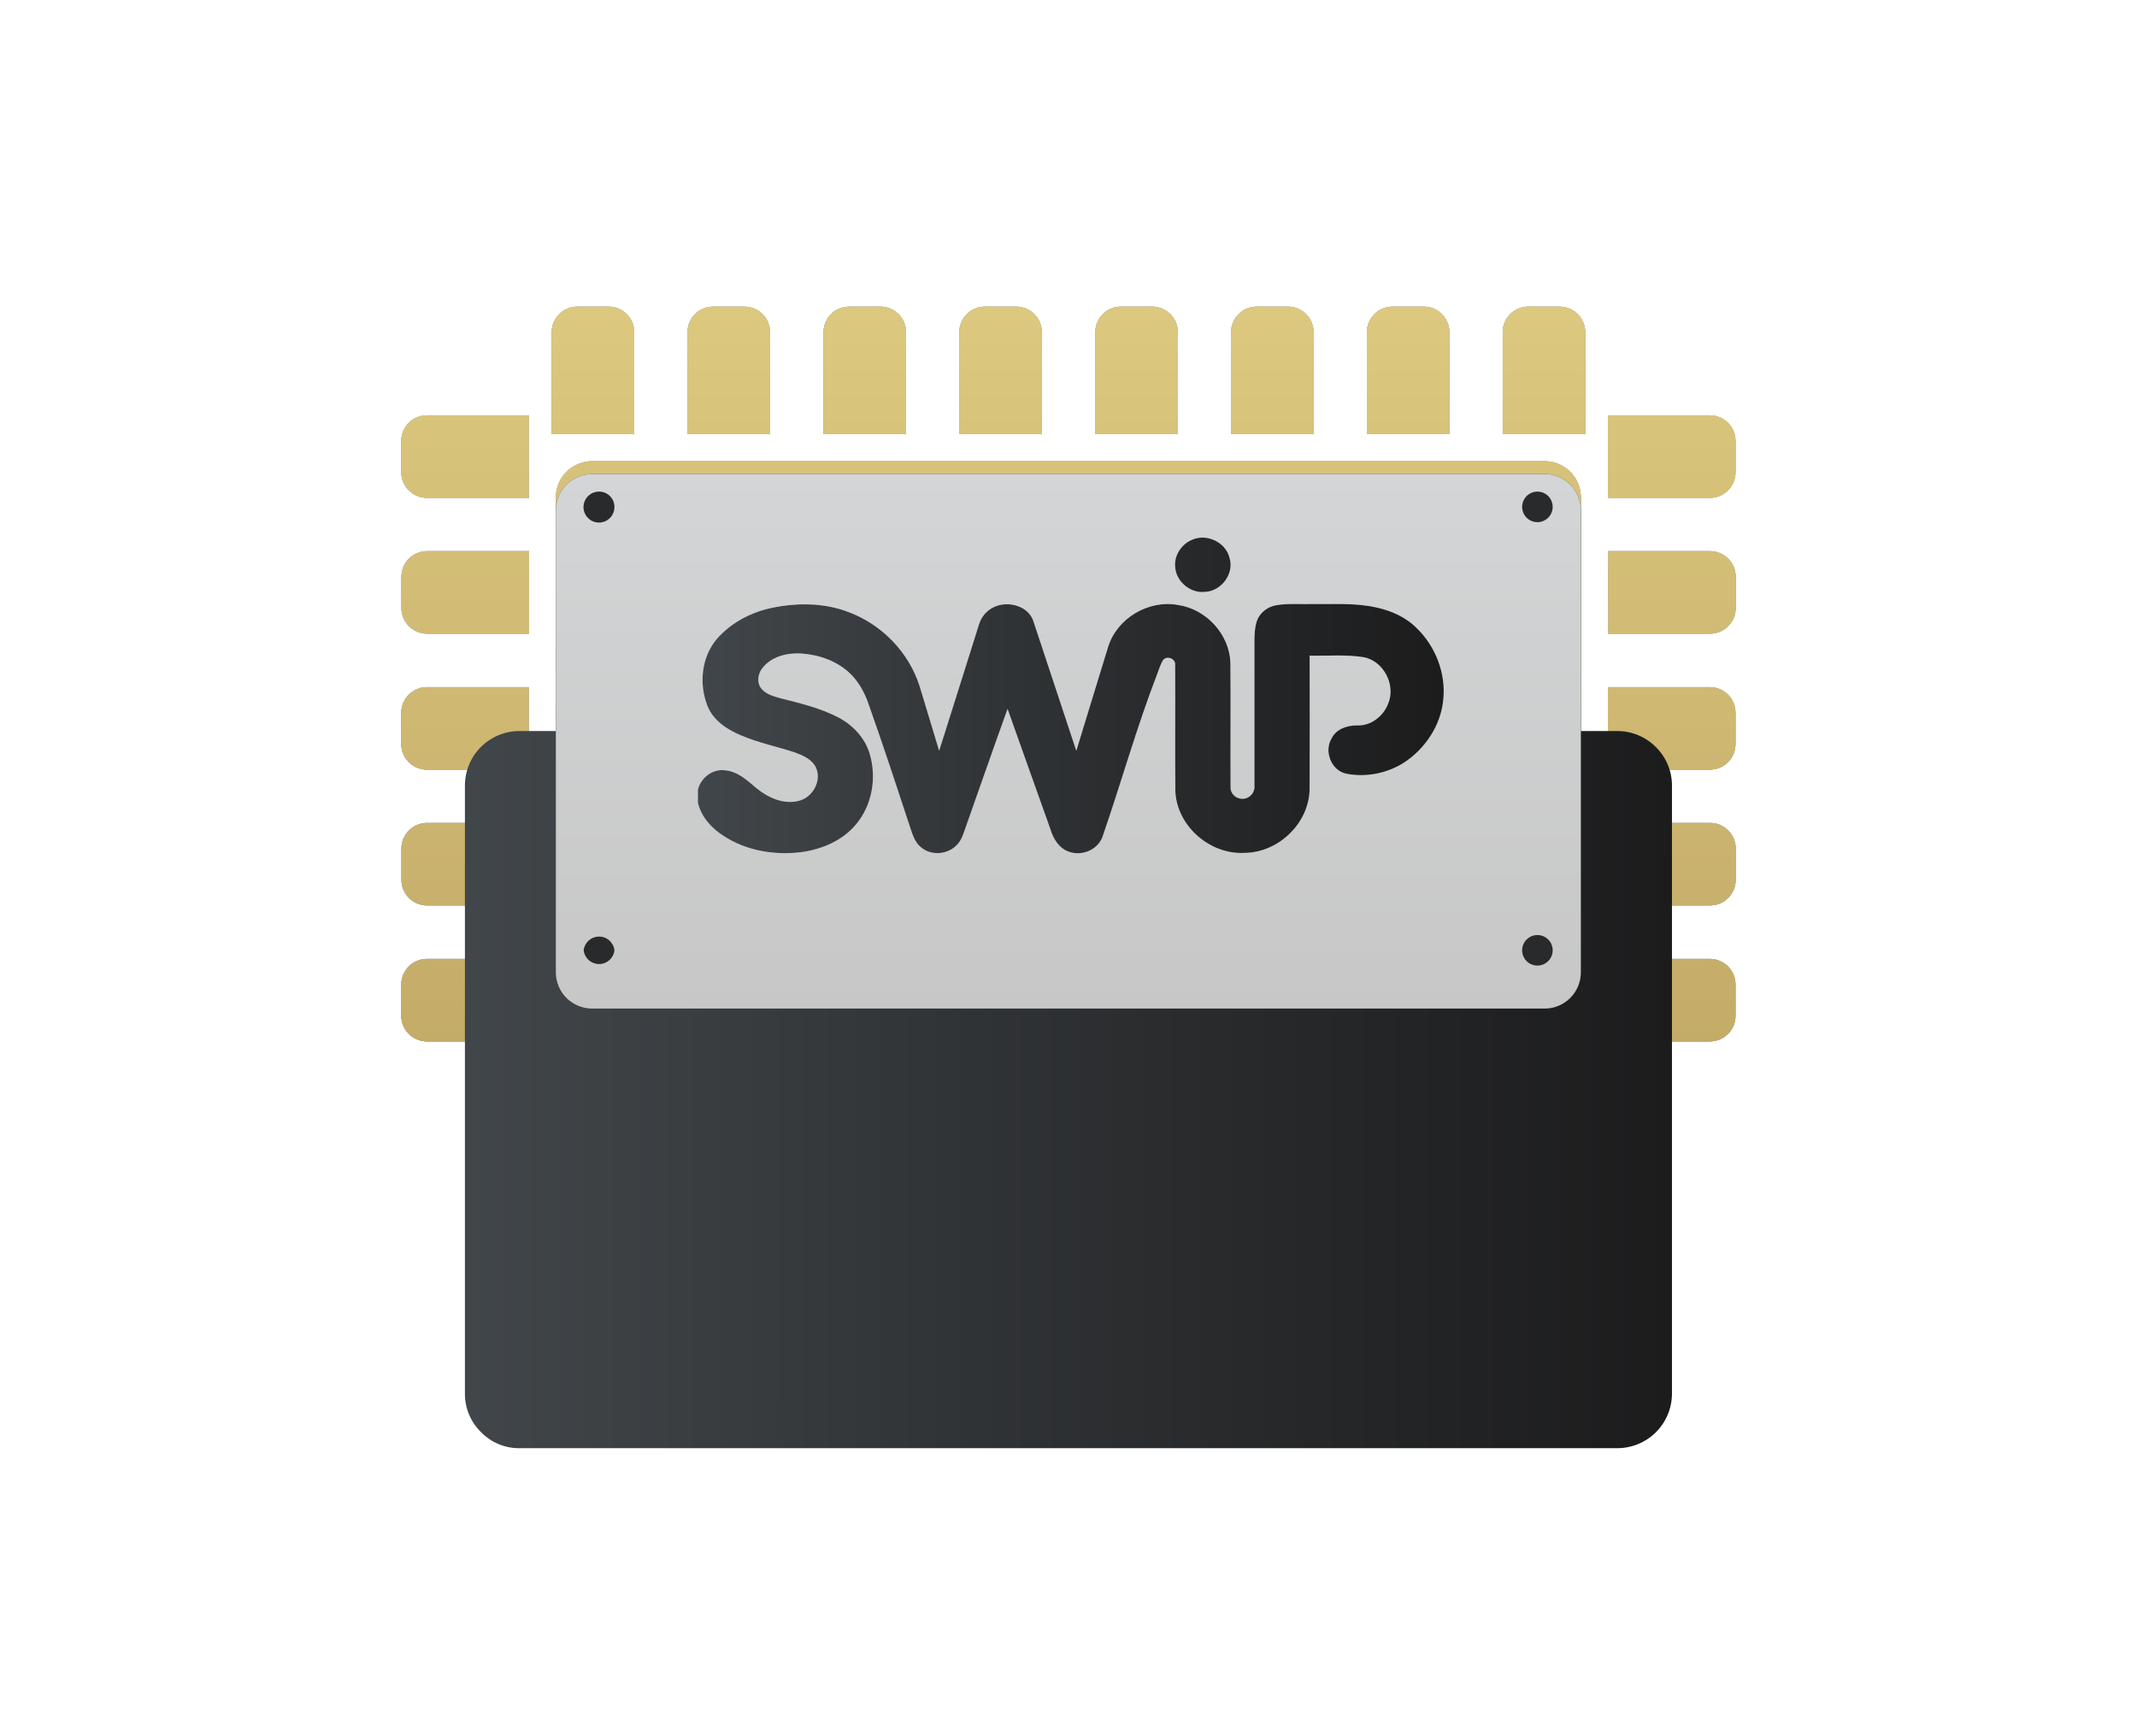
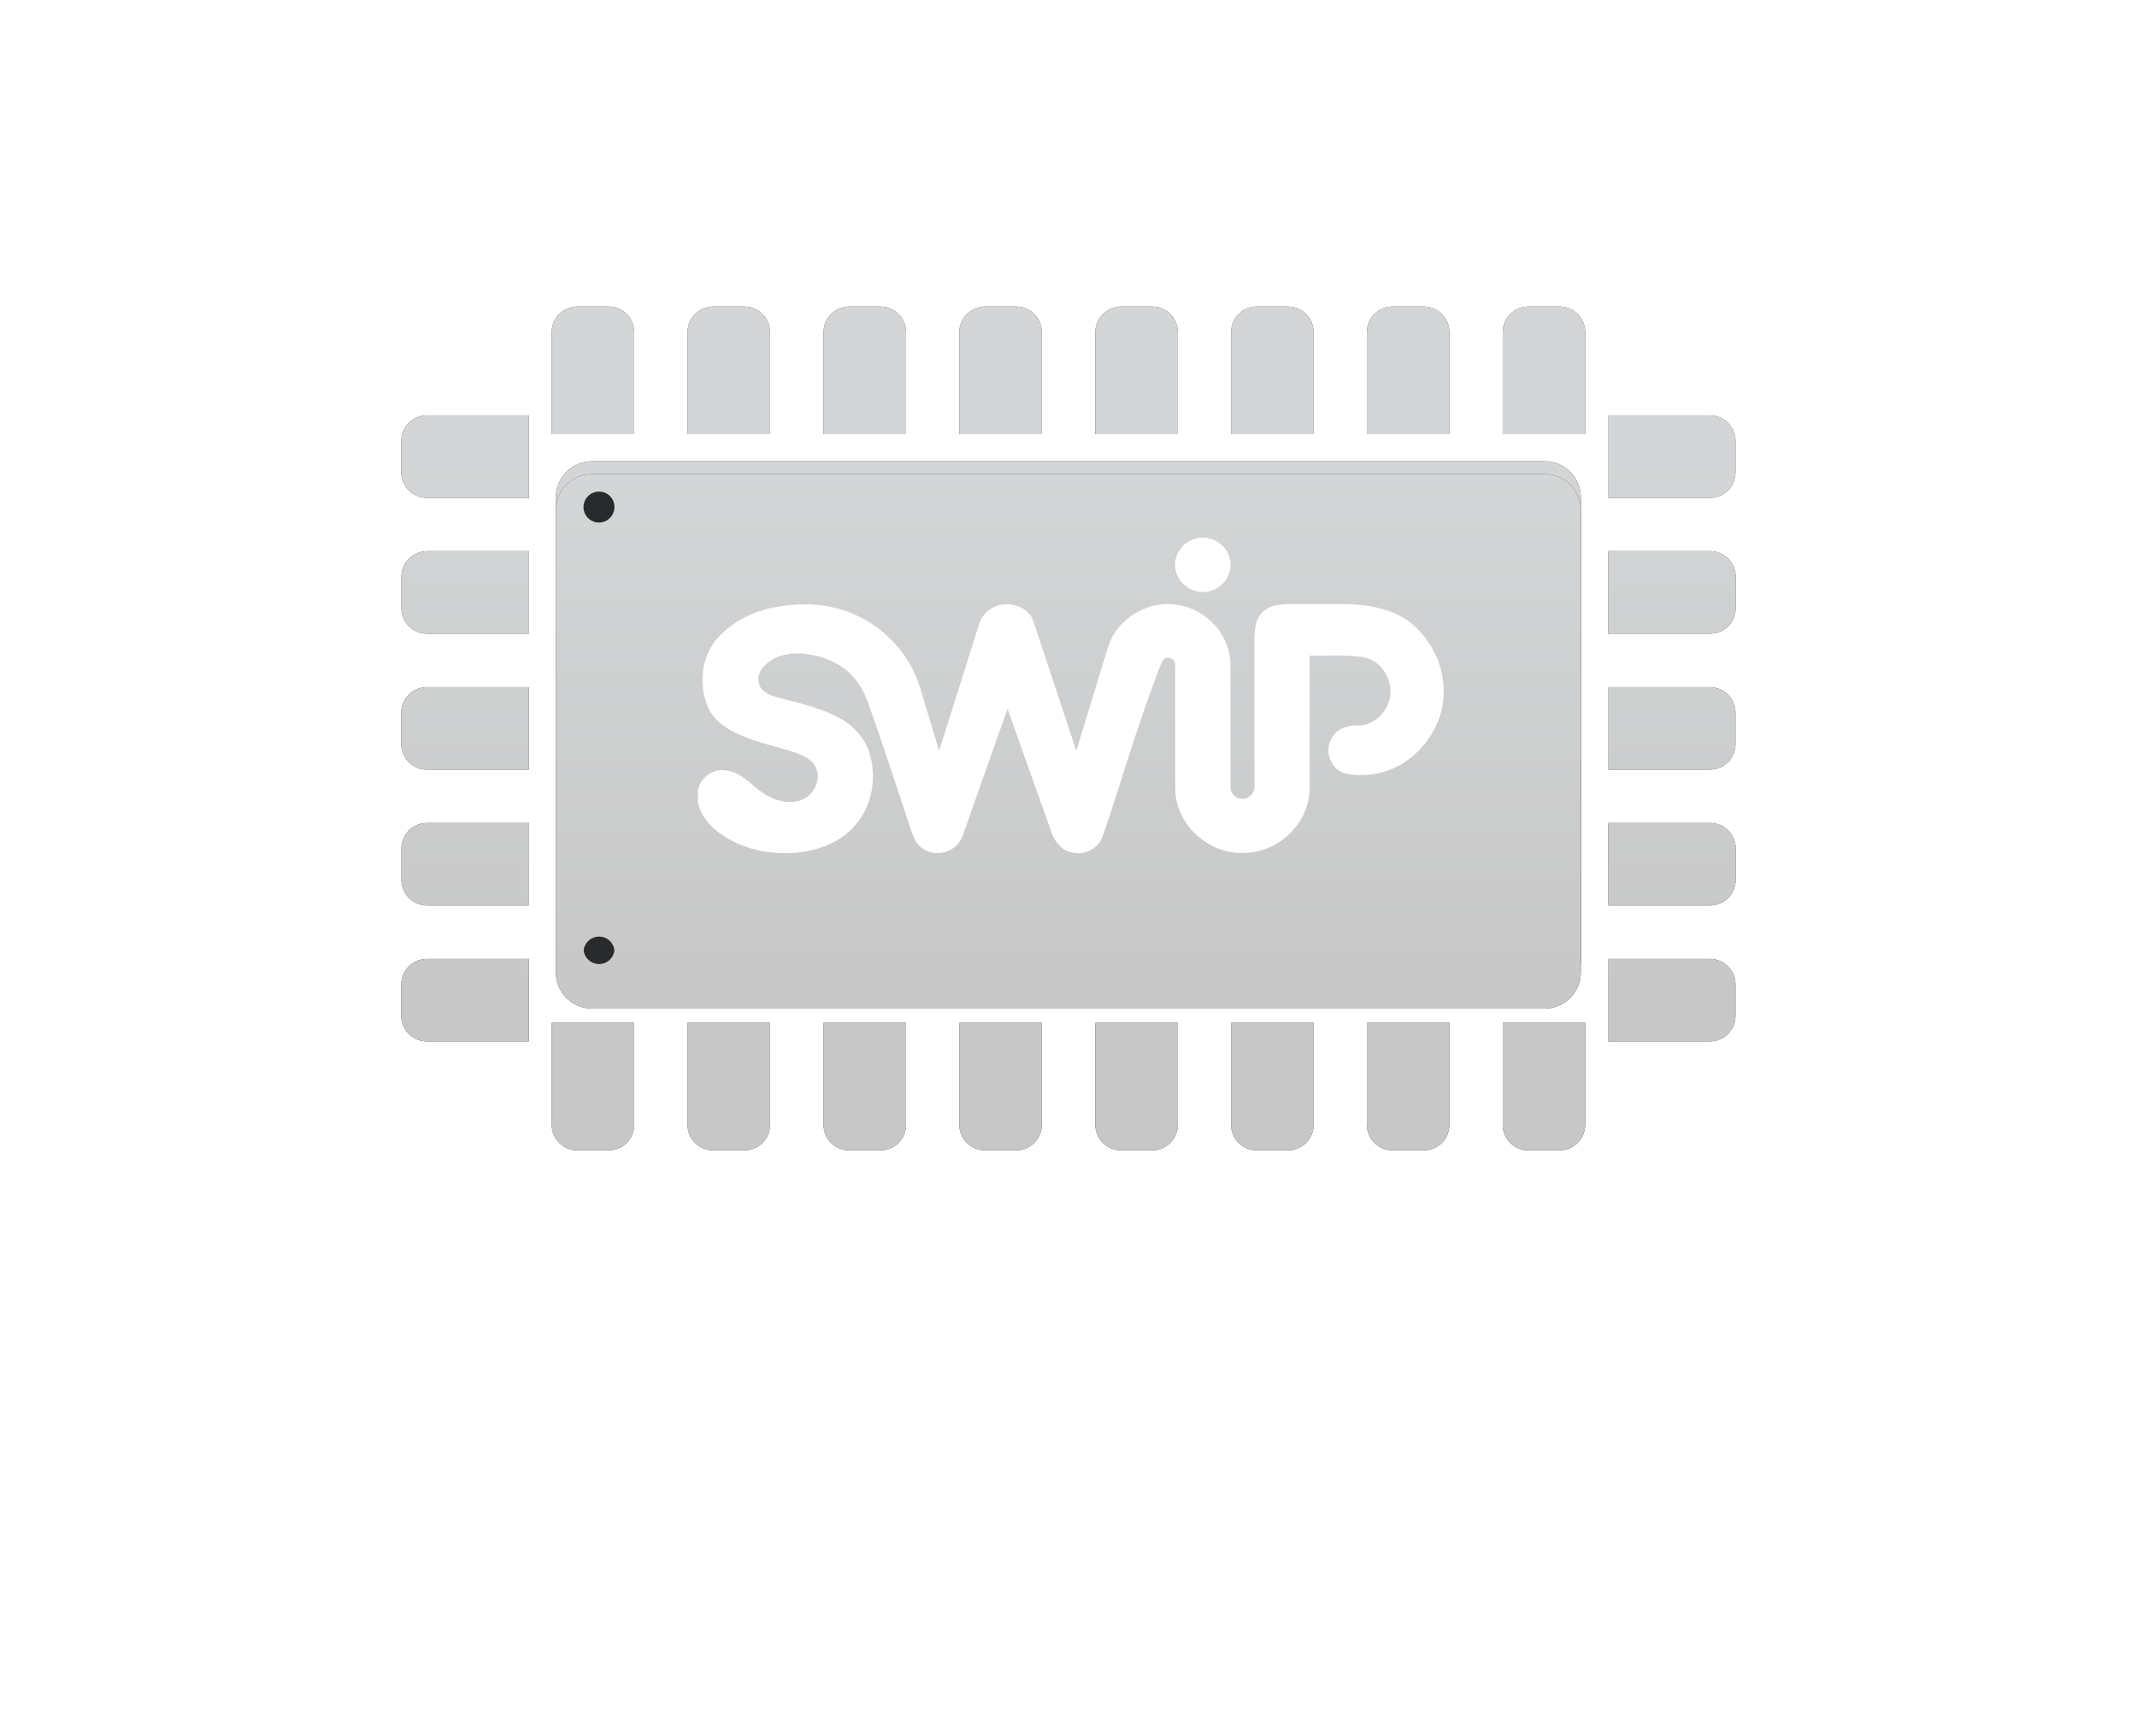
<svg xmlns="http://www.w3.org/2000/svg" width="176" height="143" viewBox="0 0 176 143" fill="none">
  <g filter="url(#filter0_ii_4246_23457)">
    <path fill-rule="evenodd" clip-rule="evenodd" d="M45.439 35.761H52.233V27.364C52.233 26.199 51.289 25.255 50.124 25.255H47.549C46.384 25.255 45.439 26.199 45.439 27.364V35.761ZM56.625 35.761H63.419V27.364C63.419 26.199 62.474 25.255 61.309 25.255H58.734C57.569 25.255 56.625 26.199 56.625 27.364V35.761ZM74.621 35.761H67.827V27.364C67.827 26.199 68.771 25.255 69.936 25.255H72.511C73.677 25.255 74.621 26.199 74.621 27.364V35.761ZM79.008 35.761H85.802V27.364C85.802 26.199 84.858 25.255 83.693 25.255H81.118C79.953 25.255 79.008 26.199 79.008 27.364V35.761ZM97.004 35.761H90.21V27.364C90.21 26.199 91.154 25.255 92.32 25.255H94.895C96.06 25.255 97.004 26.199 97.004 27.364V35.761ZM101.392 35.761H108.186V27.364C108.186 26.199 107.241 25.255 106.076 25.255H103.501C102.336 25.255 101.392 26.199 101.392 27.364V35.761ZM119.369 35.761H112.575V27.364C112.575 26.199 113.519 25.255 114.684 25.255H117.26C118.425 25.255 119.369 26.199 119.369 27.364V35.761ZM123.761 35.761H130.555V27.364C130.555 26.199 129.61 25.255 128.445 25.255H125.87C124.705 25.255 123.761 26.199 123.761 27.364V35.761ZM52.233 92.637C52.233 93.802 51.289 94.746 50.124 94.746H47.549C46.384 94.746 45.439 93.802 45.439 92.637V84.24H52.233V92.637ZM56.625 92.637C56.625 93.802 57.569 94.746 58.734 94.746H61.309C62.474 94.746 63.419 93.802 63.419 92.637V84.24H56.625V92.637ZM74.621 92.637C74.621 93.802 73.677 94.746 72.512 94.746H69.936C68.771 94.746 67.827 93.802 67.827 92.637V84.24H74.621V92.637ZM79.008 92.637C79.008 93.802 79.953 94.746 81.118 94.746H83.693C84.858 94.746 85.802 93.802 85.802 92.637V84.24H79.008V92.637ZM97.004 92.637C97.004 93.802 96.06 94.746 94.895 94.746H92.32C91.154 94.746 90.21 93.802 90.21 92.637V84.24H97.004V92.637ZM101.392 92.637C101.392 93.802 102.336 94.746 103.501 94.746H106.076C107.241 94.746 108.186 93.802 108.186 92.637V84.24H101.392V92.637ZM119.369 92.637C119.369 93.802 118.425 94.746 117.26 94.746H114.684C113.519 94.746 112.575 93.802 112.575 92.637V84.24H119.369V92.637ZM123.761 92.637C123.761 93.802 124.705 94.746 125.87 94.746H128.445C129.61 94.746 130.555 93.802 130.555 92.637V84.24H123.761V92.637ZM140.824 34.211C141.989 34.211 142.933 35.155 142.933 36.32V38.895C142.933 40.06 141.989 41.005 140.824 41.005H132.427V34.211H140.824ZM140.84 52.19C142.005 52.19 142.949 51.246 142.949 50.081V47.505C142.949 46.34 142.005 45.396 140.84 45.396H132.443V52.19H140.84ZM140.824 56.596C141.989 56.596 142.933 57.54 142.933 58.705V61.281C142.933 62.446 141.989 63.39 140.824 63.39H132.427V56.596H140.824ZM140.84 74.573C142.005 74.573 142.949 73.629 142.949 72.464V69.889C142.949 68.724 142.005 67.779 140.84 67.779H132.443V74.573H140.84ZM140.824 78.979C141.989 78.979 142.933 79.924 142.933 81.089V83.664C142.933 84.829 141.989 85.773 140.824 85.773H132.427V78.979H140.824ZM43.555 41.005V34.211H35.158C33.993 34.211 33.049 35.155 33.049 36.32V38.895C33.049 40.06 33.993 41.005 35.158 41.005H43.555ZM43.569 45.396V52.19H35.173C34.008 52.19 33.063 51.246 33.063 50.081V47.505C33.063 46.34 34.008 45.396 35.173 45.396H43.569ZM43.555 63.39V56.596H35.158C33.993 56.596 33.049 57.54 33.049 58.705V61.281C33.049 62.446 33.993 63.39 35.158 63.39H43.555ZM43.569 67.779V74.573H35.173C34.008 74.573 33.063 73.629 33.063 72.464V69.889C33.063 68.724 34.008 67.779 35.173 67.779H43.569ZM43.555 85.773V78.979H35.158C33.993 78.979 33.049 79.924 33.049 81.089V83.664C33.049 84.829 33.993 85.773 35.158 85.773H43.555ZM48.763 37.988H127.211C128.86 37.988 130.197 39.324 130.197 40.973V79.027C130.197 80.676 128.86 82.012 127.211 82.012H48.763C47.114 82.012 45.778 80.676 45.778 79.027V40.973C45.778 39.324 47.114 37.988 48.763 37.988Z" fill="#333333" />
    <path fill-rule="evenodd" clip-rule="evenodd" d="M45.439 35.761H52.233V27.364C52.233 26.199 51.289 25.255 50.124 25.255H47.549C46.384 25.255 45.439 26.199 45.439 27.364V35.761ZM56.625 35.761H63.419V27.364C63.419 26.199 62.474 25.255 61.309 25.255H58.734C57.569 25.255 56.625 26.199 56.625 27.364V35.761ZM74.621 35.761H67.827V27.364C67.827 26.199 68.771 25.255 69.936 25.255H72.511C73.677 25.255 74.621 26.199 74.621 27.364V35.761ZM79.008 35.761H85.802V27.364C85.802 26.199 84.858 25.255 83.693 25.255H81.118C79.953 25.255 79.008 26.199 79.008 27.364V35.761ZM97.004 35.761H90.21V27.364C90.21 26.199 91.154 25.255 92.32 25.255H94.895C96.06 25.255 97.004 26.199 97.004 27.364V35.761ZM101.392 35.761H108.186V27.364C108.186 26.199 107.241 25.255 106.076 25.255H103.501C102.336 25.255 101.392 26.199 101.392 27.364V35.761ZM119.369 35.761H112.575V27.364C112.575 26.199 113.519 25.255 114.684 25.255H117.26C118.425 25.255 119.369 26.199 119.369 27.364V35.761ZM123.761 35.761H130.555V27.364C130.555 26.199 129.61 25.255 128.445 25.255H125.87C124.705 25.255 123.761 26.199 123.761 27.364V35.761ZM52.233 92.637C52.233 93.802 51.289 94.746 50.124 94.746H47.549C46.384 94.746 45.439 93.802 45.439 92.637V84.24H52.233V92.637ZM56.625 92.637C56.625 93.802 57.569 94.746 58.734 94.746H61.309C62.474 94.746 63.419 93.802 63.419 92.637V84.24H56.625V92.637ZM74.621 92.637C74.621 93.802 73.677 94.746 72.512 94.746H69.936C68.771 94.746 67.827 93.802 67.827 92.637V84.24H74.621V92.637ZM79.008 92.637C79.008 93.802 79.953 94.746 81.118 94.746H83.693C84.858 94.746 85.802 93.802 85.802 92.637V84.24H79.008V92.637ZM97.004 92.637C97.004 93.802 96.06 94.746 94.895 94.746H92.32C91.154 94.746 90.21 93.802 90.21 92.637V84.24H97.004V92.637ZM101.392 92.637C101.392 93.802 102.336 94.746 103.501 94.746H106.076C107.241 94.746 108.186 93.802 108.186 92.637V84.24H101.392V92.637ZM119.369 92.637C119.369 93.802 118.425 94.746 117.26 94.746H114.684C113.519 94.746 112.575 93.802 112.575 92.637V84.24H119.369V92.637ZM123.761 92.637C123.761 93.802 124.705 94.746 125.87 94.746H128.445C129.61 94.746 130.555 93.802 130.555 92.637V84.24H123.761V92.637ZM140.824 34.211C141.989 34.211 142.933 35.155 142.933 36.32V38.895C142.933 40.06 141.989 41.005 140.824 41.005H132.427V34.211H140.824ZM140.84 52.19C142.005 52.19 142.949 51.246 142.949 50.081V47.505C142.949 46.34 142.005 45.396 140.84 45.396H132.443V52.19H140.84ZM140.824 56.596C141.989 56.596 142.933 57.54 142.933 58.705V61.281C142.933 62.446 141.989 63.39 140.824 63.39H132.427V56.596H140.824ZM140.84 74.573C142.005 74.573 142.949 73.629 142.949 72.464V69.889C142.949 68.724 142.005 67.779 140.84 67.779H132.443V74.573H140.84ZM140.824 78.979C141.989 78.979 142.933 79.924 142.933 81.089V83.664C142.933 84.829 141.989 85.773 140.824 85.773H132.427V78.979H140.824ZM43.555 41.005V34.211H35.158C33.993 34.211 33.049 35.155 33.049 36.32V38.895C33.049 40.06 33.993 41.005 35.158 41.005H43.555ZM43.569 45.396V52.19H35.173C34.008 52.19 33.063 51.246 33.063 50.081V47.505C33.063 46.34 34.008 45.396 35.173 45.396H43.569ZM43.555 63.39V56.596H35.158C33.993 56.596 33.049 57.54 33.049 58.705V61.281C33.049 62.446 33.993 63.39 35.158 63.39H43.555ZM43.569 67.779V74.573H35.173C34.008 74.573 33.063 73.629 33.063 72.464V69.889C33.063 68.724 34.008 67.779 35.173 67.779H43.569ZM43.555 85.773V78.979H35.158C33.993 78.979 33.049 79.924 33.049 81.089V83.664C33.049 84.829 33.993 85.773 35.158 85.773H43.555ZM48.763 37.988H127.211C128.86 37.988 130.197 39.324 130.197 40.973V79.027C130.197 80.676 128.86 82.012 127.211 82.012H48.763C47.114 82.012 45.778 80.676 45.778 79.027V40.973C45.778 39.324 47.114 37.988 48.763 37.988Z" fill="url(#paint0_linear_4246_23457)" />
-     <path fill-rule="evenodd" clip-rule="evenodd" d="M45.439 35.761H52.233V27.364C52.233 26.199 51.289 25.255 50.124 25.255H47.549C46.384 25.255 45.439 26.199 45.439 27.364V35.761ZM56.625 35.761H63.419V27.364C63.419 26.199 62.474 25.255 61.309 25.255H58.734C57.569 25.255 56.625 26.199 56.625 27.364V35.761ZM74.621 35.761H67.827V27.364C67.827 26.199 68.771 25.255 69.936 25.255H72.511C73.677 25.255 74.621 26.199 74.621 27.364V35.761ZM79.008 35.761H85.802V27.364C85.802 26.199 84.858 25.255 83.693 25.255H81.118C79.953 25.255 79.008 26.199 79.008 27.364V35.761ZM97.004 35.761H90.21V27.364C90.21 26.199 91.154 25.255 92.32 25.255H94.895C96.06 25.255 97.004 26.199 97.004 27.364V35.761ZM101.392 35.761H108.186V27.364C108.186 26.199 107.241 25.255 106.076 25.255H103.501C102.336 25.255 101.392 26.199 101.392 27.364V35.761ZM119.369 35.761H112.575V27.364C112.575 26.199 113.519 25.255 114.684 25.255H117.26C118.425 25.255 119.369 26.199 119.369 27.364V35.761ZM123.761 35.761H130.555V27.364C130.555 26.199 129.61 25.255 128.445 25.255H125.87C124.705 25.255 123.761 26.199 123.761 27.364V35.761ZM52.233 92.637C52.233 93.802 51.289 94.746 50.124 94.746H47.549C46.384 94.746 45.439 93.802 45.439 92.637V84.24H52.233V92.637ZM56.625 92.637C56.625 93.802 57.569 94.746 58.734 94.746H61.309C62.474 94.746 63.419 93.802 63.419 92.637V84.24H56.625V92.637ZM74.621 92.637C74.621 93.802 73.677 94.746 72.512 94.746H69.936C68.771 94.746 67.827 93.802 67.827 92.637V84.24H74.621V92.637ZM79.008 92.637C79.008 93.802 79.953 94.746 81.118 94.746H83.693C84.858 94.746 85.802 93.802 85.802 92.637V84.24H79.008V92.637ZM97.004 92.637C97.004 93.802 96.06 94.746 94.895 94.746H92.32C91.154 94.746 90.21 93.802 90.21 92.637V84.24H97.004V92.637ZM101.392 92.637C101.392 93.802 102.336 94.746 103.501 94.746H106.076C107.241 94.746 108.186 93.802 108.186 92.637V84.24H101.392V92.637ZM119.369 92.637C119.369 93.802 118.425 94.746 117.26 94.746H114.684C113.519 94.746 112.575 93.802 112.575 92.637V84.24H119.369V92.637ZM123.761 92.637C123.761 93.802 124.705 94.746 125.87 94.746H128.445C129.61 94.746 130.555 93.802 130.555 92.637V84.24H123.761V92.637ZM140.824 34.211C141.989 34.211 142.933 35.155 142.933 36.32V38.895C142.933 40.06 141.989 41.005 140.824 41.005H132.427V34.211H140.824ZM140.84 52.19C142.005 52.19 142.949 51.246 142.949 50.081V47.505C142.949 46.34 142.005 45.396 140.84 45.396H132.443V52.19H140.84ZM140.824 56.596C141.989 56.596 142.933 57.54 142.933 58.705V61.281C142.933 62.446 141.989 63.39 140.824 63.39H132.427V56.596H140.824ZM140.84 74.573C142.005 74.573 142.949 73.629 142.949 72.464V69.889C142.949 68.724 142.005 67.779 140.84 67.779H132.443V74.573H140.84ZM140.824 78.979C141.989 78.979 142.933 79.924 142.933 81.089V83.664C142.933 84.829 141.989 85.773 140.824 85.773H132.427V78.979H140.824ZM43.555 41.005V34.211H35.158C33.993 34.211 33.049 35.155 33.049 36.32V38.895C33.049 40.06 33.993 41.005 35.158 41.005H43.555ZM43.569 45.396V52.19H35.173C34.008 52.19 33.063 51.246 33.063 50.081V47.505C33.063 46.34 34.008 45.396 35.173 45.396H43.569ZM43.555 63.39V56.596H35.158C33.993 56.596 33.049 57.54 33.049 58.705V61.281C33.049 62.446 33.993 63.39 35.158 63.39H43.555ZM43.569 67.779V74.573H35.173C34.008 74.573 33.063 73.629 33.063 72.464V69.889C33.063 68.724 34.008 67.779 35.173 67.779H43.569ZM43.555 85.773V78.979H35.158C33.993 78.979 33.049 79.924 33.049 81.089V83.664C33.049 84.829 33.993 85.773 35.158 85.773H43.555ZM48.763 37.988H127.211C128.86 37.988 130.197 39.324 130.197 40.973V79.027C130.197 80.676 128.86 82.012 127.211 82.012H48.763C47.114 82.012 45.778 80.676 45.778 79.027V40.973C45.778 39.324 47.114 37.988 48.763 37.988Z" fill="url(#paint1_linear_4246_23457)" />
  </g>
  <g filter="url(#filter1_dddii_4246_23457)">
-     <path d="M136.378 31.838C135.956 31.413 135.453 31.076 134.899 30.849C134.344 30.622 133.75 30.508 133.15 30.515H42.776C41.586 30.515 40.445 30.988 39.604 31.829C38.763 32.67 38.29 33.812 38.29 35.001V85.03C38.279 85.629 38.391 86.225 38.618 86.78C38.846 87.335 39.184 87.838 39.613 88.257C40.031 88.688 40.533 89.028 41.089 89.256C41.644 89.484 42.241 89.594 42.841 89.581H133.215C134.403 89.576 135.542 89.102 136.383 88.262C137.223 87.421 137.697 86.283 137.701 85.094V35.066C137.709 34.467 137.596 33.872 137.369 33.317C137.141 32.763 136.804 32.26 136.378 31.838V31.838Z" fill="url(#paint2_linear_4246_23457)" />
-   </g>
+     </g>
  <g filter="url(#filter2_i_4246_23457)">
    <path fill-rule="evenodd" clip-rule="evenodd" d="M48.763 37.988H127.211C128.86 37.988 130.196 39.325 130.196 40.974V79.028C130.196 80.677 128.86 82.013 127.211 82.013H48.763C47.114 82.013 45.777 80.677 45.777 79.028V40.974C45.777 39.325 47.114 37.988 48.763 37.988Z" fill="#333333" />
    <path fill-rule="evenodd" clip-rule="evenodd" d="M48.763 37.988H127.211C128.86 37.988 130.196 39.325 130.196 40.974V79.028C130.196 80.677 128.86 82.013 127.211 82.013H48.763C47.114 82.013 45.777 80.677 45.777 79.028V40.974C45.777 39.325 47.114 37.988 48.763 37.988Z" fill="url(#paint3_linear_4246_23457)" />
  </g>
  <path fill-rule="evenodd" clip-rule="evenodd" d="M118.869 57.597C118.684 59.711 117.403 61.651 115.631 62.813C114.247 63.693 112.504 64.044 110.889 63.727C109.631 63.472 109.016 61.859 109.677 60.803C110.054 60.031 110.961 59.738 111.773 59.747C112.91 59.797 113.939 58.98 114.326 57.956C114.977 56.426 113.953 54.407 112.271 54.123C110.814 53.893 109.329 54.036 107.86 53.999C107.863 57.692 107.875 61.385 107.855 65.078C107.771 67.83 105.29 70.219 102.507 70.246C99.654 70.41 96.959 68.055 96.801 65.23C96.762 61.742 96.808 58.252 96.782 54.763C96.837 54.257 96.116 53.965 95.794 54.36C95.565 54.72 95.455 55.136 95.299 55.531C93.609 59.913 92.347 64.44 90.818 68.875C90.451 69.957 89.179 70.525 88.099 70.172C87.254 69.918 86.747 69.106 86.516 68.312C85.343 65.003 84.151 61.7 82.982 58.389C81.826 61.583 80.719 64.792 79.584 67.992C79.38 68.54 79.245 69.146 78.819 69.578C78.108 70.361 76.769 70.508 75.928 69.844C75.461 69.519 75.235 68.977 75.062 68.461C73.902 64.953 72.76 61.437 71.52 57.956C71.209 57.051 70.736 56.186 70.048 55.505C68.987 54.465 67.501 53.935 66.03 53.827C64.879 53.75 63.595 54.043 62.84 54.966C62.451 55.404 62.314 56.091 62.626 56.606C62.982 57.144 63.641 57.332 64.234 57.497C65.862 57.915 67.527 58.298 69.027 59.078C70.226 59.703 71.224 60.755 71.618 62.052C72.221 64.033 71.842 66.337 70.472 67.931C69.383 69.236 67.713 69.94 66.051 70.178C63.847 70.466 61.504 70.087 59.626 68.87C58.615 68.239 57.747 67.285 57.477 66.108V65.054C57.691 64.086 58.677 63.302 59.696 63.444C60.742 63.524 61.53 64.257 62.28 64.9C63.239 65.684 64.516 66.289 65.782 65.961C66.924 65.68 67.681 64.34 67.212 63.248C66.9 62.541 66.126 62.221 65.441 61.965C63.962 61.48 62.42 61.175 60.989 60.549C59.853 60.078 58.742 59.33 58.271 58.157C57.545 56.345 57.757 54.096 59.069 52.588C60.239 51.264 61.889 50.406 63.621 50.053C65.689 49.631 67.897 49.648 69.883 50.411C72.64 51.435 74.872 53.75 75.743 56.534C76.279 58.301 76.819 60.068 77.346 61.838C78.454 58.357 79.54 54.869 80.642 51.386C80.862 50.684 81.437 50.098 82.153 49.888C83.257 49.528 84.711 49.988 85.102 51.144C86.29 54.707 87.458 58.276 88.643 61.838C89.518 58.977 90.388 56.11 91.273 53.249C92.011 50.914 94.614 49.367 97.048 49.833C99.359 50.181 101.25 52.253 101.334 54.57C101.365 58.007 101.327 61.447 101.348 64.885C101.337 65.394 101.839 65.812 102.337 65.792C102.892 65.8 103.366 65.281 103.313 64.736C103.315 60.73 103.313 56.722 103.313 52.716C103.319 52.19 103.346 51.654 103.512 51.149C103.753 50.462 104.408 49.956 105.129 49.844C106.076 49.687 107.04 49.773 107.994 49.751C109.769 49.778 111.569 49.636 113.316 50.025C114.568 50.289 115.789 50.829 116.691 51.747C118.236 53.253 119.088 55.453 118.869 57.597ZM99.274 48.747C98.073 48.898 96.894 47.938 96.789 46.755C96.671 45.812 97.253 44.858 98.126 44.48C99.334 43.897 100.942 44.638 101.257 45.929C101.68 47.214 100.621 48.671 99.274 48.747Z" fill="white" />
-   <path fill-rule="evenodd" clip-rule="evenodd" d="M118.869 57.597C118.684 59.711 117.403 61.651 115.631 62.813C114.247 63.693 112.504 64.044 110.889 63.727C109.631 63.472 109.016 61.859 109.677 60.803C110.054 60.031 110.961 59.738 111.773 59.747C112.91 59.797 113.939 58.98 114.326 57.956C114.977 56.426 113.953 54.407 112.271 54.123C110.814 53.893 109.329 54.036 107.86 53.999C107.863 57.692 107.875 61.385 107.855 65.078C107.771 67.83 105.29 70.219 102.507 70.246C99.654 70.41 96.959 68.055 96.801 65.23C96.762 61.742 96.808 58.252 96.782 54.763C96.837 54.257 96.116 53.965 95.794 54.36C95.565 54.72 95.455 55.136 95.299 55.531C93.609 59.913 92.347 64.44 90.818 68.875C90.451 69.957 89.179 70.525 88.099 70.172C87.254 69.918 86.747 69.106 86.516 68.312C85.343 65.003 84.151 61.7 82.982 58.389C81.826 61.583 80.719 64.792 79.584 67.992C79.38 68.54 79.245 69.146 78.819 69.578C78.108 70.361 76.769 70.508 75.928 69.844C75.461 69.519 75.235 68.977 75.062 68.461C73.902 64.953 72.76 61.437 71.52 57.956C71.209 57.051 70.736 56.186 70.048 55.505C68.987 54.465 67.501 53.935 66.03 53.827C64.879 53.75 63.595 54.043 62.84 54.966C62.451 55.404 62.314 56.091 62.626 56.606C62.982 57.144 63.641 57.332 64.234 57.497C65.862 57.915 67.527 58.298 69.027 59.078C70.226 59.703 71.224 60.755 71.618 62.052C72.221 64.033 71.842 66.337 70.472 67.931C69.383 69.236 67.713 69.94 66.051 70.178C63.847 70.466 61.504 70.087 59.626 68.87C58.615 68.239 57.747 67.285 57.477 66.108V65.054C57.691 64.086 58.677 63.302 59.696 63.444C60.742 63.524 61.53 64.257 62.28 64.9C63.239 65.684 64.516 66.289 65.782 65.961C66.924 65.68 67.681 64.34 67.212 63.248C66.9 62.541 66.126 62.221 65.441 61.965C63.962 61.48 62.42 61.175 60.989 60.549C59.853 60.078 58.742 59.33 58.271 58.157C57.545 56.345 57.757 54.096 59.069 52.588C60.239 51.264 61.889 50.406 63.621 50.053C65.689 49.631 67.897 49.648 69.883 50.411C72.64 51.435 74.872 53.75 75.743 56.534C76.279 58.301 76.819 60.068 77.346 61.838C78.454 58.357 79.54 54.869 80.642 51.386C80.862 50.684 81.437 50.098 82.153 49.888C83.257 49.528 84.711 49.988 85.102 51.144C86.29 54.707 87.458 58.276 88.643 61.838C89.518 58.977 90.388 56.11 91.273 53.249C92.011 50.914 94.614 49.367 97.048 49.833C99.359 50.181 101.25 52.253 101.334 54.57C101.365 58.007 101.327 61.447 101.348 64.885C101.337 65.394 101.839 65.812 102.337 65.792C102.892 65.8 103.366 65.281 103.313 64.736C103.315 60.73 103.313 56.722 103.313 52.716C103.319 52.19 103.346 51.654 103.512 51.149C103.753 50.462 104.408 49.956 105.129 49.844C106.076 49.687 107.04 49.773 107.994 49.751C109.769 49.778 111.569 49.636 113.316 50.025C114.568 50.289 115.789 50.829 116.691 51.747C118.236 53.253 119.088 55.453 118.869 57.597ZM99.274 48.747C98.073 48.898 96.894 47.938 96.789 46.755C96.671 45.812 97.253 44.858 98.126 44.48C99.334 43.897 100.942 44.638 101.257 45.929C101.68 47.214 100.621 48.671 99.274 48.747Z" fill="url(#paint4_linear_4246_23457)" />
  <path d="M50.604 41.749C50.608 42.002 50.536 42.25 50.398 42.462C50.259 42.673 50.061 42.839 49.829 42.938C49.596 43.037 49.339 43.065 49.091 43.018C48.843 42.97 48.614 42.85 48.434 42.672C48.254 42.495 48.131 42.268 48.08 42.02C48.03 41.772 48.054 41.515 48.15 41.281C48.246 41.047 48.41 40.847 48.62 40.706C48.83 40.566 49.077 40.49 49.33 40.49C49.496 40.488 49.662 40.519 49.816 40.581C49.971 40.644 50.111 40.736 50.23 40.853C50.349 40.97 50.443 41.11 50.507 41.264C50.571 41.417 50.604 41.582 50.604 41.749V41.749Z" fill="#282A2C" />
-   <path d="M127.877 41.749C127.877 41.998 127.803 42.241 127.665 42.448C127.526 42.655 127.33 42.817 127.1 42.912C126.87 43.007 126.617 43.032 126.373 42.984C126.128 42.935 125.904 42.815 125.728 42.639C125.552 42.463 125.432 42.239 125.384 41.995C125.335 41.75 125.36 41.497 125.455 41.267C125.55 41.037 125.712 40.841 125.919 40.702C126.126 40.564 126.369 40.49 126.618 40.49C126.952 40.49 127.272 40.623 127.508 40.859C127.744 41.095 127.877 41.415 127.877 41.749V41.749Z" fill="#282A2C" />
  <path d="M50.604 78.269C50.569 78.581 50.42 78.868 50.187 79.077C49.953 79.286 49.651 79.401 49.337 79.401C49.024 79.401 48.721 79.286 48.488 79.077C48.254 78.868 48.105 78.581 48.07 78.269C48.105 77.958 48.254 77.671 48.488 77.462C48.721 77.253 49.024 77.138 49.337 77.138C49.651 77.138 49.953 77.253 50.187 77.462C50.42 77.671 50.569 77.958 50.604 78.269V78.269Z" fill="#282A2C" />
-   <path d="M127.877 78.27C127.877 78.519 127.803 78.763 127.665 78.97C127.526 79.177 127.33 79.338 127.1 79.433C126.87 79.529 126.617 79.554 126.373 79.505C126.128 79.457 125.904 79.337 125.728 79.161C125.552 78.984 125.432 78.76 125.384 78.516C125.335 78.272 125.36 78.019 125.455 77.789C125.55 77.559 125.712 77.362 125.919 77.224C126.126 77.085 126.369 77.012 126.618 77.012C126.952 77.012 127.272 77.144 127.508 77.38C127.744 77.617 127.877 77.937 127.877 78.27Z" fill="#282A2C" />
  <defs>
    <filter id="filter0_ii_4246_23457" x="33.049" y="25.255" width="109.9" height="70.546" filterUnits="userSpaceOnUse" color-interpolation-filters="sRGB">
      <feFlood flood-opacity="0" result="BackgroundImageFix" />
      <feBlend mode="normal" in="SourceGraphic" in2="BackgroundImageFix" result="shape" />
      <feColorMatrix in="SourceAlpha" type="matrix" values="0 0 0 0 0 0 0 0 0 0 0 0 0 0 0 0 0 0 127 0" result="hardAlpha" />
      <feOffset dy="1.055" />
      <feGaussianBlur stdDeviation="0.527" />
      <feComposite in2="hardAlpha" operator="arithmetic" k2="-1" k3="1" />
      <feColorMatrix type="matrix" values="0 0 0 0 1 0 0 0 0 0.903 0 0 0 0 0.558 0 0 0 1 0" />
      <feBlend mode="normal" in2="shape" result="effect1_innerShadow_4246_23457" />
      <feColorMatrix in="SourceAlpha" type="matrix" values="0 0 0 0 0 0 0 0 0 0 0 0 0 0 0 0 0 0 127 0" result="hardAlpha" />
      <feOffset dy="-1.055" />
      <feComposite in2="hardAlpha" operator="arithmetic" k2="-1" k3="1" />
      <feColorMatrix type="matrix" values="0 0 0 0 0.692 0 0 0 0 0.553 0 0 0 0 0.061 0 0 0 1 0" />
      <feBlend mode="normal" in2="effect1_innerShadow_4246_23457" result="effect2_innerShadow_4246_23457" />
    </filter>
    <filter id="filter1_dddii_4246_23457" x="4.703" y="16.179" width="166.585" height="126.24" filterUnits="userSpaceOnUse" color-interpolation-filters="sRGB">
      <feFlood flood-opacity="0" result="BackgroundImageFix" />
      <feColorMatrix in="SourceAlpha" type="matrix" values="0 0 0 0 0 0 0 0 0 0 0 0 0 0 0 0 0 0 127 0" result="hardAlpha" />
      <feOffset dy="2.867" />
      <feGaussianBlur stdDeviation="2.458" />
      <feColorMatrix type="matrix" values="0 0 0 0 0 0 0 0 0 0 0 0 0 0 0 0 0 0 0.37 0" />
      <feBlend mode="normal" in2="BackgroundImageFix" result="effect1_dropShadow_4246_23457" />
      <feColorMatrix in="SourceAlpha" type="matrix" values="0 0 0 0 0 0 0 0 0 0 0 0 0 0 0 0 0 0 127 0" result="hardAlpha" />
      <feOffset dy="7.373" />
      <feGaussianBlur stdDeviation="5.529" />
      <feColorMatrix type="matrix" values="0 0 0 0 0 0 0 0 0 0 0 0 0 0 0 0 0 0 0.3 0" />
      <feBlend mode="normal" in2="effect1_dropShadow_4246_23457" result="effect2_dropShadow_4246_23457" />
      <feColorMatrix in="SourceAlpha" type="matrix" values="0 0 0 0 0 0 0 0 0 0 0 0 0 0 0 0 0 0 127 0" result="hardAlpha" />
      <feOffset dy="19.251" />
      <feGaussianBlur stdDeviation="16.793" />
      <feColorMatrix type="matrix" values="0 0 0 0 0 0 0 0 0 0 0 0 0 0 0 0 0 0 0.06 0" />
      <feBlend mode="normal" in2="effect2_dropShadow_4246_23457" result="effect3_dropShadow_4246_23457" />
      <feBlend mode="normal" in="SourceGraphic" in2="effect3_dropShadow_4246_23457" result="shape" />
      <feColorMatrix in="SourceAlpha" type="matrix" values="0 0 0 0 0 0 0 0 0 0 0 0 0 0 0 0 0 0 127 0" result="hardAlpha" />
      <feOffset dy="1.024" />
      <feGaussianBlur stdDeviation="0.614" />
      <feComposite in2="hardAlpha" operator="arithmetic" k2="-1" k3="1" />
      <feColorMatrix type="matrix" values="0 0 0 0 0.478 0 0 0 0 0.537 0 0 0 0 0.576 0 0 0 1 0" />
      <feBlend mode="normal" in2="shape" result="effect4_innerShadow_4246_23457" />
      <feColorMatrix in="SourceAlpha" type="matrix" values="0 0 0 0 0 0 0 0 0 0 0 0 0 0 0 0 0 0 127 0" result="hardAlpha" />
      <feOffset dy="-0.819" />
      <feGaussianBlur stdDeviation="0.922" />
      <feComposite in2="hardAlpha" operator="arithmetic" k2="-1" k3="1" />
      <feColorMatrix type="matrix" values="0 0 0 0 0 0 0 0 0 0 0 0 0 0 0 0 0 0 0.65 0" />
      <feBlend mode="normal" in2="effect4_innerShadow_4246_23457" result="effect5_innerShadow_4246_23457" />
    </filter>
    <filter id="filter2_i_4246_23457" x="45.777" y="37.988" width="84.42" height="45.079" filterUnits="userSpaceOnUse" color-interpolation-filters="sRGB">
      <feFlood flood-opacity="0" result="BackgroundImageFix" />
      <feBlend mode="normal" in="SourceGraphic" in2="BackgroundImageFix" result="shape" />
      <feColorMatrix in="SourceAlpha" type="matrix" values="0 0 0 0 0 0 0 0 0 0 0 0 0 0 0 0 0 0 127 0" result="hardAlpha" />
      <feOffset dy="1.055" />
      <feGaussianBlur stdDeviation="1.055" />
      <feComposite in2="hardAlpha" operator="arithmetic" k2="-1" k3="1" />
      <feColorMatrix type="matrix" values="0 0 0 0 1 0 0 0 0 1 0 0 0 0 1 0 0 0 1 0" />
      <feBlend mode="normal" in2="shape" result="effect1_innerShadow_4246_23457" />
    </filter>
    <linearGradient id="paint0_linear_4246_23457" x1="87.987" y1="37.987" x2="87.987" y2="82.012" gradientUnits="userSpaceOnUse">
      <stop stop-color="#D3D5D6" />
      <stop offset="1" stop-color="#C7C7C7" />
    </linearGradient>
    <linearGradient id="paint1_linear_4246_23457" x1="87.999" y1="25.255" x2="87.999" y2="94.746" gradientUnits="userSpaceOnUse">
      <stop stop-color="#DCC87E" />
      <stop offset="1" stop-color="#C0A765" />
    </linearGradient>
    <linearGradient id="paint2_linear_4246_23457" x1="38.289" y1="60.048" x2="137.702" y2="60.048" gradientUnits="userSpaceOnUse">
      <stop stop-color="#41464A" />
      <stop offset="0.623" stop-color="#282A2C" />
      <stop offset="1" stop-color="#1C1C1D" />
    </linearGradient>
    <linearGradient id="paint3_linear_4246_23457" x1="87.987" y1="37.988" x2="87.987" y2="82.013" gradientUnits="userSpaceOnUse">
      <stop stop-color="#D3D5D6" />
      <stop offset="1" stop-color="#C7C7C7" />
    </linearGradient>
    <linearGradient id="paint4_linear_4246_23457" x1="57.477" y1="57.278" x2="118.903" y2="57.278" gradientUnits="userSpaceOnUse">
      <stop stop-color="#41464A" />
      <stop offset="0.623" stop-color="#282A2C" />
      <stop offset="1" stop-color="#1C1C1D" />
    </linearGradient>
  </defs>
</svg>